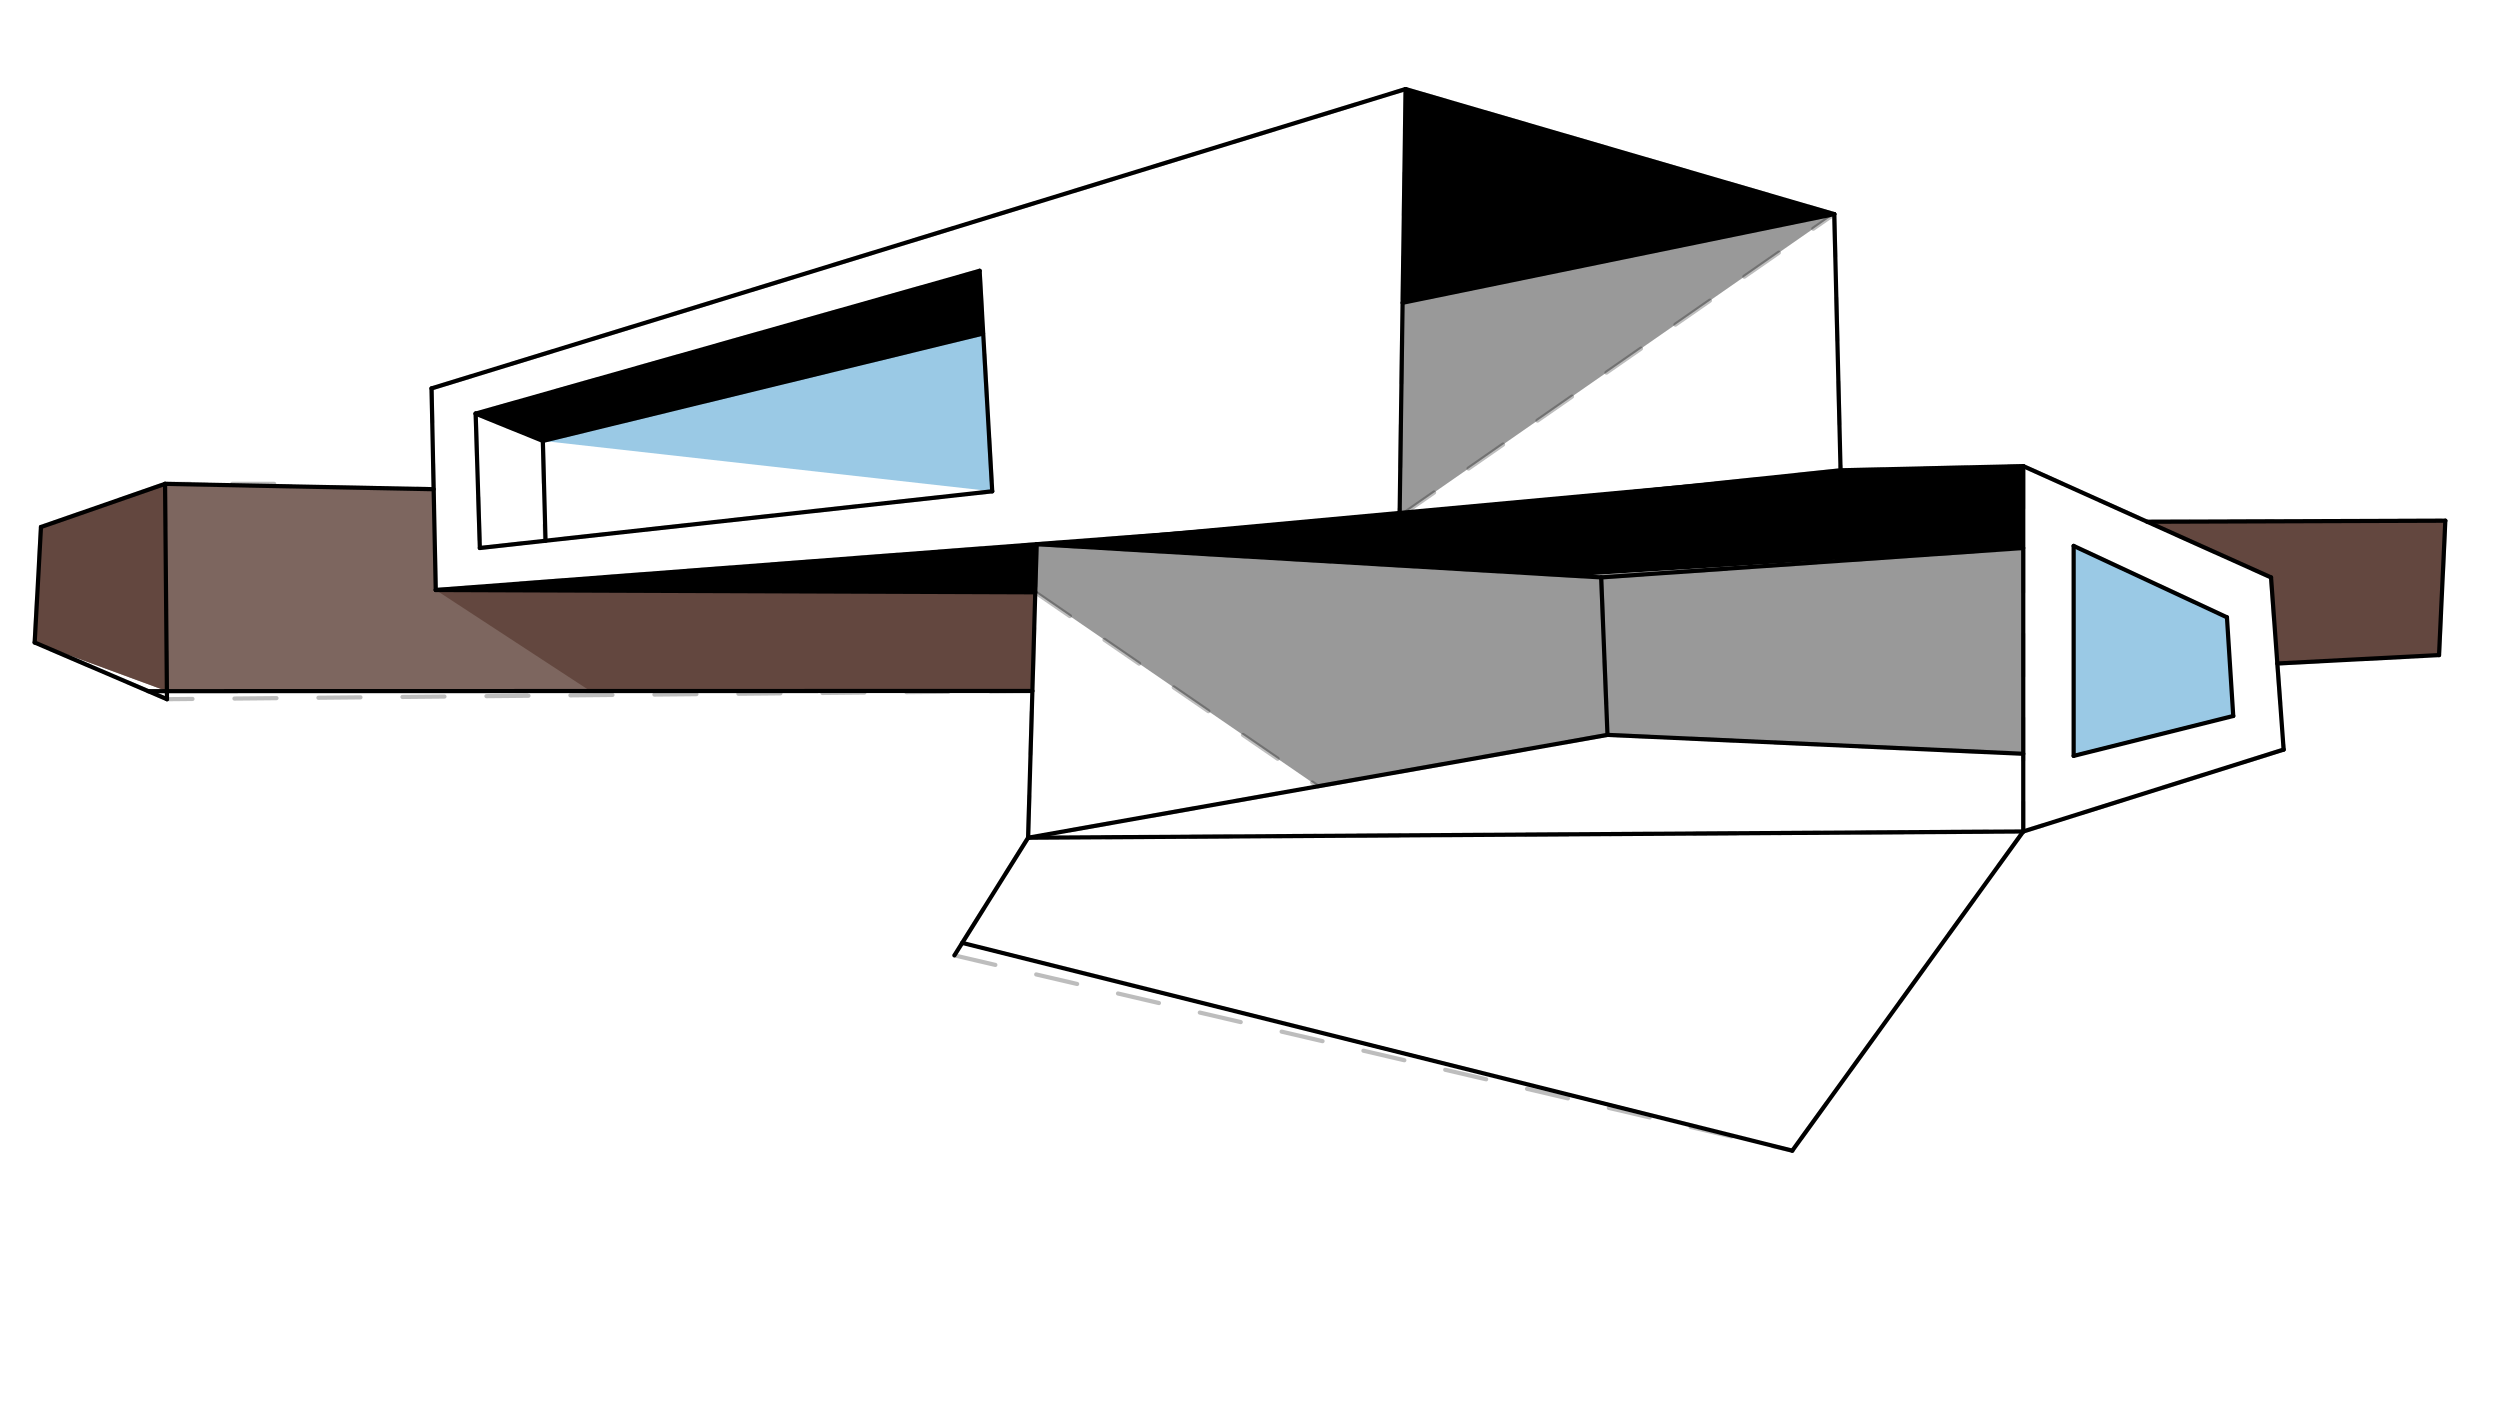
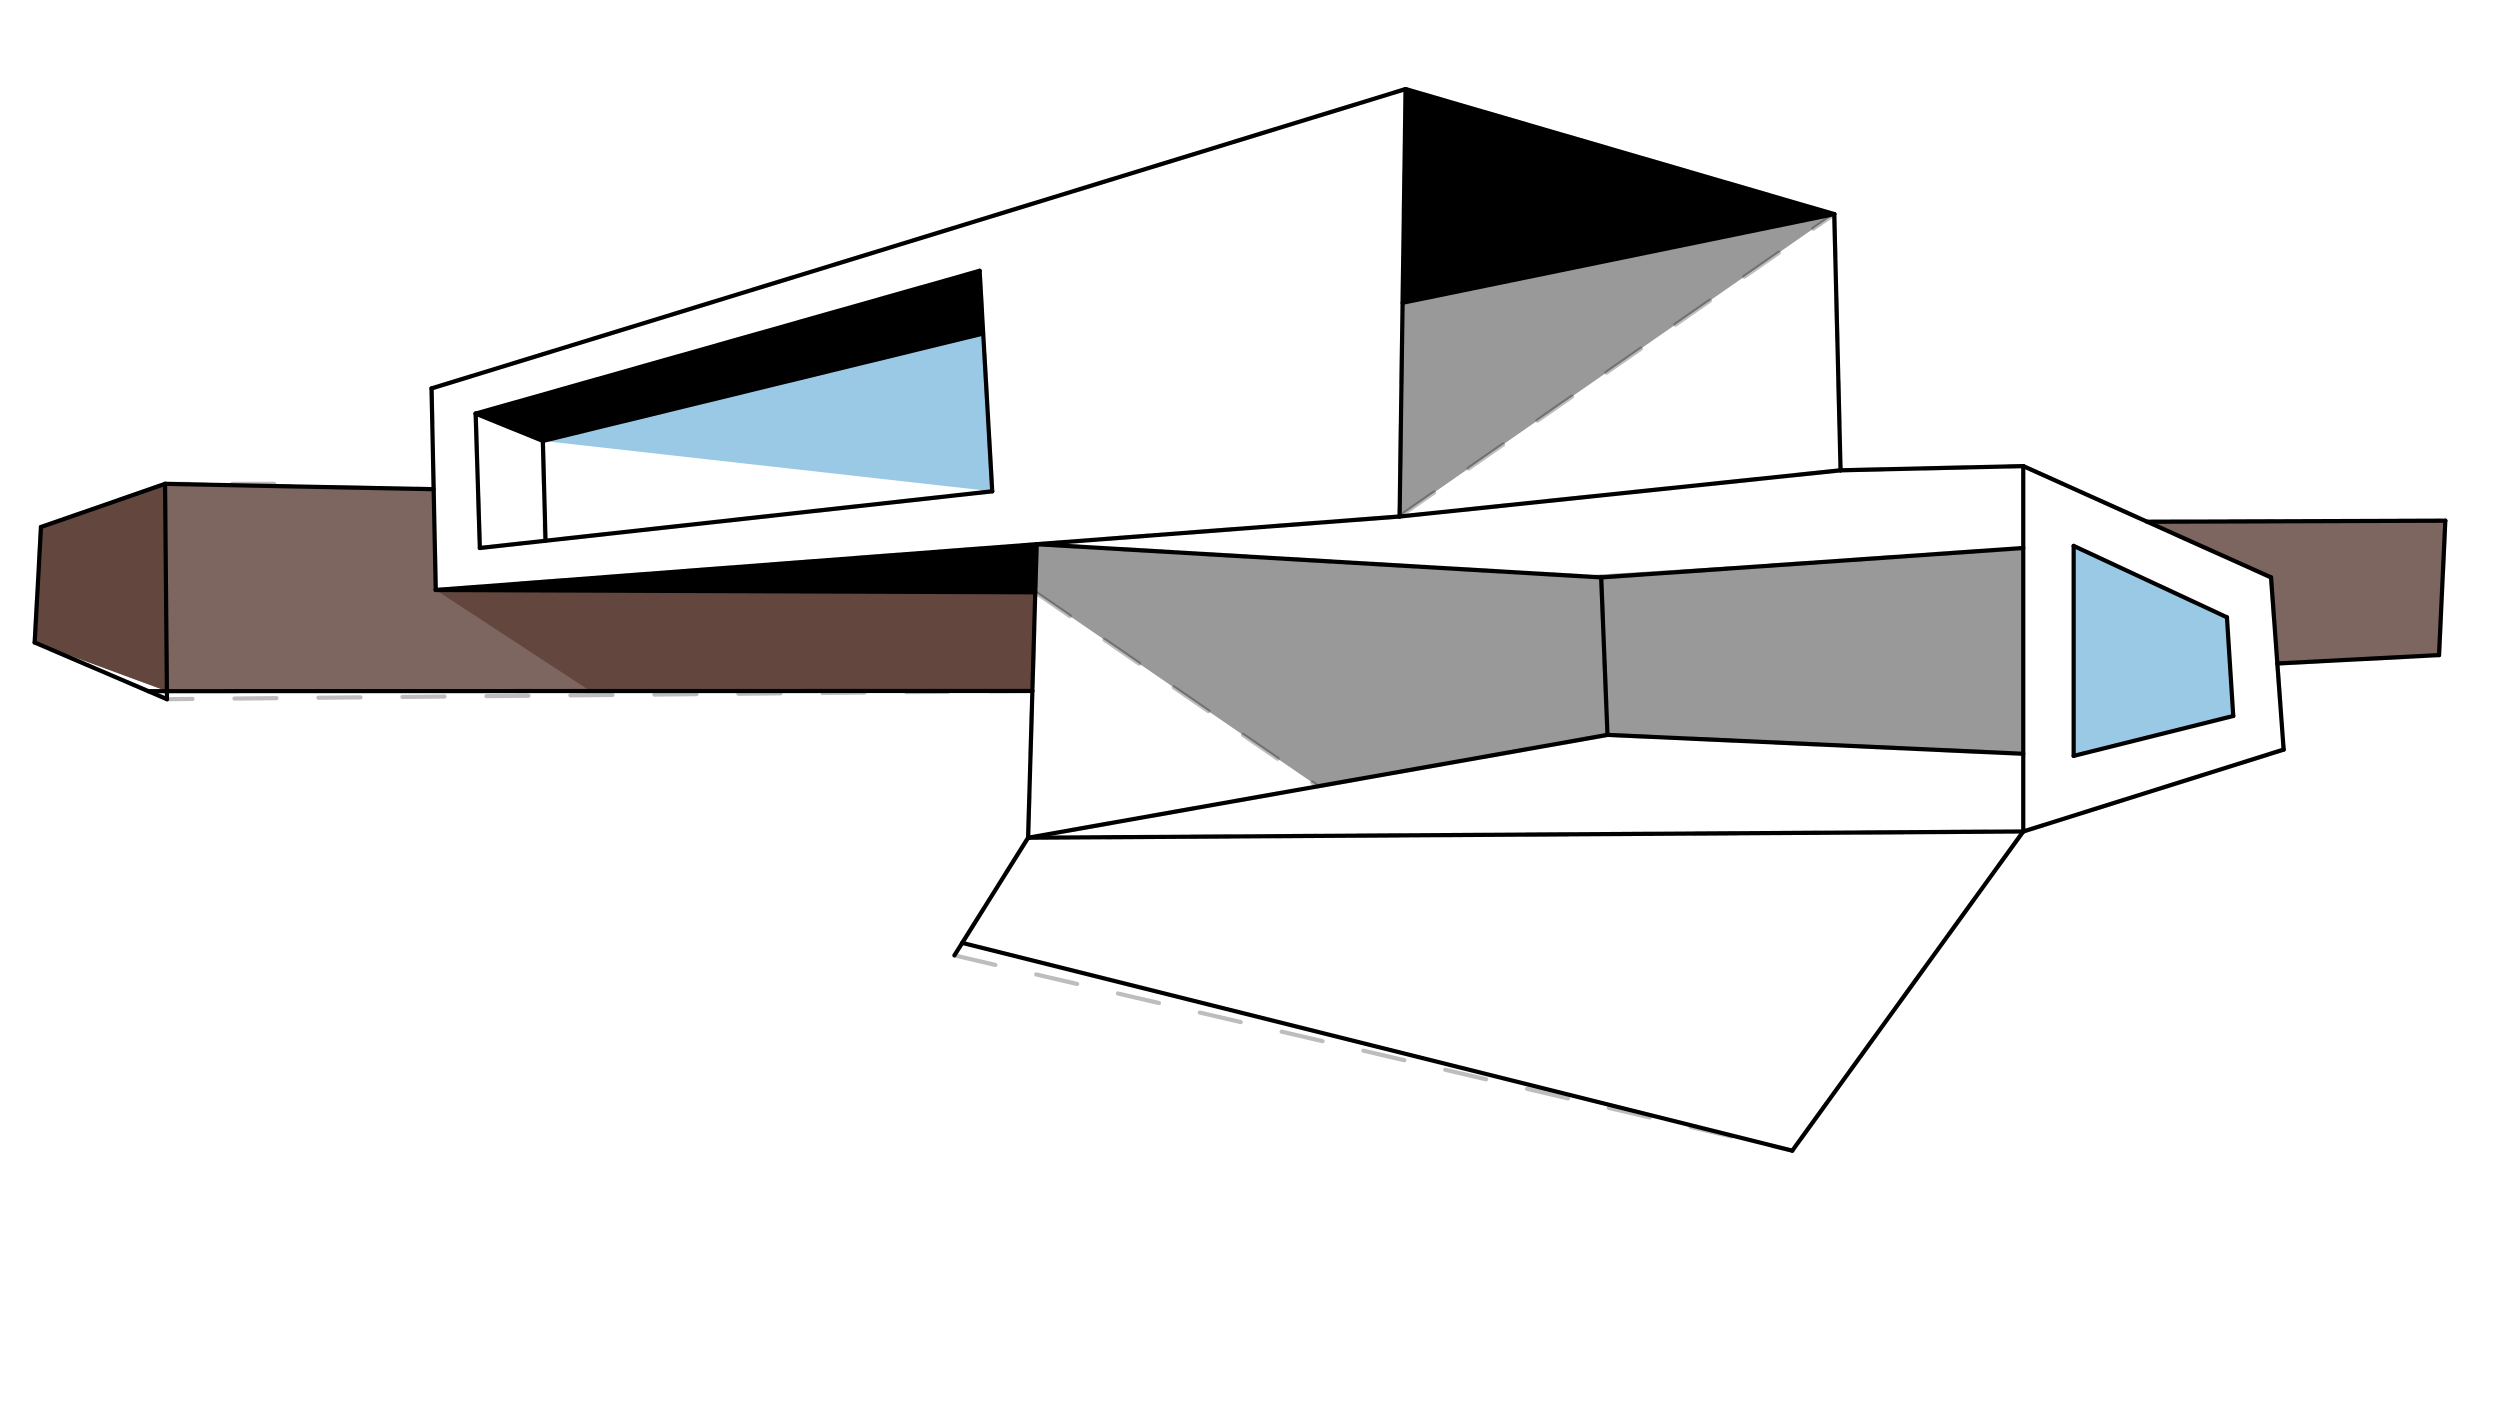
<svg xmlns="http://www.w3.org/2000/svg" class="svg--1it" height="100%" preserveAspectRatio="xMidYMid meet" viewBox="0 0 595.276 334.488" width="100%">
  <defs>
    <marker id="marker-arrow" markerHeight="16" markerUnits="userSpaceOnUse" markerWidth="24" orient="auto-start-reverse" refX="24" refY="4" viewBox="0 0 24 8">
      <path d="M 0 0 L 24 4 L 0 8 z" stroke="inherit" />
    </marker>
  </defs>
  <g class="aux-layer--1FB">
    <g class="element--2qn">
      <line stroke="#BDBDBD" stroke-dasharray="10" stroke-linecap="round" stroke-width="1" x1="334.685" x2="333.258" y1="21.204" y2="122.984" />
    </g>
    <g class="element--2qn">
      <line stroke="#BDBDBD" stroke-dasharray="10" stroke-linecap="round" stroke-width="1" x1="333.258" x2="103.758" y1="122.984" y2="140.484" />
    </g>
    <g class="element--2qn">
      <line stroke="#BDBDBD" stroke-dasharray="10" stroke-linecap="round" stroke-width="1" x1="103.758" x2="102.758" y1="140.484" y2="92.484" />
    </g>
    <g class="element--2qn">
      <line stroke="#BDBDBD" stroke-dasharray="10" stroke-linecap="round" stroke-width="1" x1="102.758" x2="334.685" y1="92.484" y2="21.204" />
    </g>
    <g class="element--2qn">
      <line stroke="#BDBDBD" stroke-dasharray="10" stroke-linecap="round" stroke-width="1" x1="334.685" x2="436.758" y1="21.204" y2="50.984" />
    </g>
    <g class="element--2qn">
      <line stroke="#BDBDBD" stroke-dasharray="10" stroke-linecap="round" stroke-width="1" x1="436.758" x2="438.258" y1="50.984" y2="111.984" />
    </g>
    <g class="element--2qn">
      <line stroke="#BDBDBD" stroke-dasharray="10" stroke-linecap="round" stroke-width="1" x1="438.258" x2="333.258" y1="111.984" y2="122.984" />
    </g>
    <g class="element--2qn">
      <line stroke="#BDBDBD" stroke-dasharray="10" stroke-linecap="round" stroke-width="1" x1="246.841" x2="244.802" y1="129.574" y2="199.471" />
    </g>
    <g class="element--2qn">
      <line stroke="#BDBDBD" stroke-dasharray="10" stroke-linecap="round" stroke-width="1" x1="246.841" x2="381.258" y1="129.574" y2="137.484" />
    </g>
    <g class="element--2qn">
      <line stroke="#BDBDBD" stroke-dasharray="10" stroke-linecap="round" stroke-width="1" x1="438.258" x2="481.758" y1="111.984" y2="110.984" />
    </g>
    <g class="element--2qn">
-       <line stroke="#BDBDBD" stroke-dasharray="10" stroke-linecap="round" stroke-width="1" x1="481.758" x2="481.758" y1="110.984" y2="197.984" />
-     </g>
+       </g>
    <g class="element--2qn">
      <line stroke="#BDBDBD" stroke-dasharray="10" stroke-linecap="round" stroke-width="1" x1="381.258" x2="481.746" y1="137.484" y2="130.485" />
    </g>
    <g class="element--2qn">
      <line stroke="#BDBDBD" stroke-dasharray="10" stroke-linecap="round" stroke-width="1" x1="263.337" x2="481.758" y1="199.355" y2="197.984" />
    </g>
    <g class="element--2qn">
      <line stroke="#BDBDBD" stroke-dasharray="10" stroke-linecap="round" stroke-width="1" x1="481.758" x2="426.758" y1="197.984" y2="273.984" />
    </g>
    <g class="element--2qn">
      <line stroke="#BDBDBD" stroke-dasharray="10" stroke-linecap="round" stroke-width="1" x1="244.802" x2="227.258" y1="199.471" y2="227.484" />
    </g>
    <g class="element--2qn">
      <line stroke="#BDBDBD" stroke-dasharray="10" stroke-linecap="round" stroke-width="1" x1="227.258" x2="426.758" y1="227.484" y2="273.984" />
    </g>
    <g class="element--2qn">
      <line stroke="#BDBDBD" stroke-dasharray="10" stroke-linecap="round" stroke-width="1" x1="381.258" x2="382.758" y1="137.484" y2="174.984" />
    </g>
    <g class="element--2qn">
      <line stroke="#BDBDBD" stroke-dasharray="10" stroke-linecap="round" stroke-width="1" x1="382.758" x2="244.802" y1="174.984" y2="199.471" />
    </g>
    <g class="element--2qn">
      <line stroke="#BDBDBD" stroke-dasharray="10" stroke-linecap="round" stroke-width="1" x1="382.758" x2="481.758" y1="174.984" y2="179.484" />
    </g>
    <g class="element--2qn">
      <line stroke="#BDBDBD" stroke-dasharray="10" stroke-linecap="round" stroke-width="1" x1="39.299" x2="103.258" y1="115.214" y2="116.484" />
    </g>
    <g class="element--2qn">
      <line stroke="#BDBDBD" stroke-dasharray="10" stroke-linecap="round" stroke-width="1" x1="39.299" x2="39.758" y1="115.214" y2="166.484" />
    </g>
    <g class="element--2qn">
      <line stroke="#BDBDBD" stroke-dasharray="10" stroke-linecap="round" stroke-width="1" x1="245.821" x2="39.758" y1="164.522" y2="166.484" />
    </g>
    <g class="element--2qn">
      <line stroke="#BDBDBD" stroke-dasharray="10" stroke-linecap="round" stroke-width="1" x1="39.758" x2="8.258" y1="166.484" y2="152.984" />
    </g>
    <g class="element--2qn">
      <line stroke="#BDBDBD" stroke-dasharray="10" stroke-linecap="round" stroke-width="1" x1="65.288" x2="39.299" y1="115.214" y2="115.214" />
    </g>
    <g class="element--2qn">
      <line stroke="#BDBDBD" stroke-dasharray="10" stroke-linecap="round" stroke-width="1" x1="8.258" x2="9.758" y1="152.984" y2="125.484" />
    </g>
    <g class="element--2qn">
      <line stroke="#BDBDBD" stroke-dasharray="10" stroke-linecap="round" stroke-width="1" x1="9.758" x2="39.299" y1="125.484" y2="115.214" />
    </g>
    <g class="element--2qn">
      <line stroke="#BDBDBD" stroke-dasharray="10" stroke-linecap="round" stroke-width="1" x1="540.758" x2="543.758" y1="137.484" y2="178.484" />
    </g>
    <g class="element--2qn">
      <line stroke="#BDBDBD" stroke-dasharray="10" stroke-linecap="round" stroke-width="1" x1="543.758" x2="481.758" y1="178.484" y2="197.984" />
    </g>
    <g class="element--2qn">
      <line stroke="#BDBDBD" stroke-dasharray="10" stroke-linecap="round" stroke-width="1" x1="481.758" x2="540.758" y1="110.984" y2="137.484" />
    </g>
    <g class="element--2qn">
      <line stroke="#BDBDBD" stroke-dasharray="10" stroke-linecap="round" stroke-width="1" x1="511.258" x2="582.258" y1="124.234" y2="123.984" />
    </g>
    <g class="element--2qn">
      <line stroke="#BDBDBD" stroke-dasharray="10" stroke-linecap="round" stroke-width="1" x1="542.258" x2="580.758" y1="157.984" y2="155.984" />
    </g>
    <g class="element--2qn">
      <line stroke="#BDBDBD" stroke-dasharray="10" stroke-linecap="round" stroke-width="1" x1="580.758" x2="582.258" y1="155.984" y2="123.984" />
    </g>
    <g class="element--2qn">
      <line stroke="#BDBDBD" stroke-dasharray="10" stroke-linecap="round" stroke-width="1" x1="113.258" x2="114.258" y1="98.484" y2="130.484" />
    </g>
    <g class="element--2qn">
      <line stroke="#BDBDBD" stroke-dasharray="10" stroke-linecap="round" stroke-width="1" x1="114.258" x2="236.258" y1="130.484" y2="116.984" />
    </g>
    <g class="element--2qn">
      <line stroke="#BDBDBD" stroke-dasharray="10" stroke-linecap="round" stroke-width="1" x1="113.258" x2="233.258" y1="98.484" y2="64.484" />
    </g>
    <g class="element--2qn">
      <line stroke="#BDBDBD" stroke-dasharray="10" stroke-linecap="round" stroke-width="1" x1="233.258" x2="236.258" y1="64.484" y2="116.984" />
    </g>
    <g class="element--2qn">
      <line stroke="#BDBDBD" stroke-dasharray="10" stroke-linecap="round" stroke-width="1" x1="113.258" x2="129.258" y1="98.484" y2="104.984" />
    </g>
    <g class="element--2qn">
      <line stroke="#BDBDBD" stroke-dasharray="10" stroke-linecap="round" stroke-width="1" x1="129.258" x2="129.789" y1="104.984" y2="128.764" />
    </g>
    <g class="element--2qn">
      <line stroke="#BDBDBD" stroke-dasharray="10" stroke-linecap="round" stroke-width="1" x1="129.258" x2="234.068" y1="104.984" y2="79.417" />
    </g>
    <g class="element--2qn">
      <line stroke="#BDBDBD" stroke-dasharray="10" stroke-linecap="round" stroke-width="1" x1="333.258" x2="436.758" y1="122.984" y2="50.984" />
    </g>
    <g class="element--2qn">
      <line stroke="#BDBDBD" stroke-dasharray="10" stroke-linecap="round" stroke-width="1" x1="246.505" x2="313.78" y1="141.035" y2="187.228" />
    </g>
  </g>
  <g class="main-layer--3Vd">
    <g class="element--2qn">
      <g fill="#000000" opacity="1">
        <path d="M 113.258 98.484 L 129.258 104.984 L 234.068 79.417 L 233.258 64.484 L 113.258 98.484 Z" stroke="none" />
      </g>
    </g>
    <g class="element--2qn">
      <g fill="#000000" opacity="1">
        <path d="M 333.971 72.094 L 334.685 21.204 L 436.758 50.984 L 333.971 72.094 Z" stroke="none" />
      </g>
    </g>
    <g class="element--2qn">
      <g fill="#000000" opacity="1">
        <path d="M 103.758 140.484 L 246.507 141.036 L 246.841 129.574 L 103.758 140.484 Z" stroke="none" />
      </g>
    </g>
    <g class="element--2qn">
      <g fill="#000000" opacity="1">
-         <path d="M 246.841 129.574 L 375.455 137.143 L 481.746 130.485 L 481.758 110.984 L 438.258 111.984 L 246.841 129.574 Z" stroke="none" />
-       </g>
+         </g>
    </g>
    <g class="element--2qn">
      <g fill="#000000" opacity="0.4">
        <path d="M 333.258 122.984 L 333.971 72.094 L 436.758 50.984 L 333.258 122.984 Z" stroke="none" />
      </g>
    </g>
    <g class="element--2qn">
      <g fill="#000000" opacity="0.4">
        <path d="M 246.507 141.036 L 313.78 187.228 L 382.758 174.984 L 481.758 179.484 L 481.746 130.485 L 375.455 137.143 L 246.841 129.574 L 246.507 141.036 Z" stroke="none" />
      </g>
    </g>
    <g class="element--2qn">
      <g fill="#0277BD" opacity="0.4">
        <path d="M 129.258 104.984 L 236.258 116.984 L 234.068 79.417 L 129.258 104.984 Z" stroke="none" />
      </g>
    </g>
    <g class="element--2qn">
      <g fill="#0277BD" opacity="0.4">
        <path d="M 493.758 129.984 L 493.758 179.984 L 531.758 170.484 L 530.258 146.984 L 493.758 129.984 Z" stroke="none" />
      </g>
    </g>
    <g class="element--2qn">
      <g fill="#5D4037" opacity="0.8">
        <path d="M 9.758 125.484 L 8.258 152.984 L 39.741 164.57 L 245.821 164.522 L 246.507 141.036 L 103.758 140.484 L 103.258 116.484 L 39.299 115.214 L 9.758 125.484 Z" stroke="none" />
      </g>
    </g>
    <g class="element--2qn">
      <g fill="#5D4037" opacity="0.8">
        <path d="M 103.758 140.484 L 140.558 164.547 L 245.821 164.522 L 246.507 141.036 L 103.758 140.484 Z" stroke="none" />
      </g>
    </g>
    <g class="element--2qn">
      <g fill="#5D4037" opacity="0.8">
        <path d="M 9.758 125.484 L 8.258 152.984 L 39.741 164.57 L 39.299 115.214 L 9.758 125.484 Z" stroke="none" />
      </g>
    </g>
    <g class="element--2qn">
      <g fill="#5D4037" opacity="0.8">
-         <path d="M 511.258 124.234 L 540.758 137.484 L 542.258 157.984 L 580.758 155.984 L 582.258 123.984 L 511.258 124.234 Z" stroke="none" />
-       </g>
+         </g>
    </g>
    <g class="element--2qn">
      <g fill="#5D4037" opacity="0.8">
        <path d="M 511.258 124.234 L 540.758 137.484 L 542.258 157.984 L 580.758 155.984 L 582.258 123.984 L 511.258 124.234 Z" stroke="none" />
      </g>
    </g>
    <g class="element--2qn">
      <line stroke="#000000" stroke-dasharray="none" stroke-linecap="round" stroke-width="1" x1="9.758" x2="8.258" y1="125.484" y2="152.984" />
    </g>
    <g class="element--2qn">
      <line stroke="#000000" stroke-dasharray="none" stroke-linecap="round" stroke-width="1" x1="8.258" x2="39.758" y1="152.984" y2="166.484" />
    </g>
    <g class="element--2qn">
      <line stroke="#000000" stroke-dasharray="none" stroke-linecap="round" stroke-width="1" x1="39.758" x2="39.299" y1="166.484" y2="115.214" />
    </g>
    <g class="element--2qn">
      <line stroke="#000000" stroke-dasharray="none" stroke-linecap="round" stroke-width="1" x1="39.299" x2="9.758" y1="115.214" y2="125.484" />
    </g>
    <g class="element--2qn">
      <line stroke="#000000" stroke-dasharray="none" stroke-linecap="round" stroke-width="1" x1="39.299" x2="103.258" y1="115.214" y2="116.484" />
    </g>
    <g class="element--2qn">
      <line stroke="#000000" stroke-dasharray="none" stroke-linecap="round" stroke-width="1" x1="113.258" x2="114.258" y1="98.484" y2="130.484" />
    </g>
    <g class="element--2qn">
      <line stroke="#000000" stroke-dasharray="none" stroke-linecap="round" stroke-width="1" x1="114.258" x2="236.258" y1="130.484" y2="116.984" />
    </g>
    <g class="element--2qn">
      <line stroke="#000000" stroke-dasharray="none" stroke-linecap="round" stroke-width="1" x1="236.258" x2="233.258" y1="116.984" y2="64.484" />
    </g>
    <g class="element--2qn">
      <line stroke="#000000" stroke-dasharray="none" stroke-linecap="round" stroke-width="1" x1="233.258" x2="113.258" y1="64.484" y2="98.484" />
    </g>
    <g class="element--2qn">
      <line stroke="#000000" stroke-dasharray="none" stroke-linecap="round" stroke-width="1" x1="113.258" x2="129.258" y1="98.484" y2="104.984" />
    </g>
    <g class="element--2qn">
      <line stroke="#000000" stroke-dasharray="none" stroke-linecap="round" stroke-width="1" x1="129.258" x2="234.068" y1="104.984" y2="79.417" />
    </g>
    <g class="element--2qn">
      <line stroke="#000000" stroke-dasharray="none" stroke-linecap="round" stroke-width="1" x1="129.258" x2="129.898" y1="104.984" y2="128.745" />
    </g>
    <g class="element--2qn">
      <line stroke="#000000" stroke-dasharray="none" stroke-linecap="round" stroke-width="1" x1="35.294" x2="245.821" y1="164.571" y2="164.522" />
    </g>
    <g class="element--2qn">
      <line stroke="#000000" stroke-dasharray="none" stroke-linecap="round" stroke-width="1" x1="102.758" x2="103.758" y1="92.484" y2="140.484" />
    </g>
    <g class="element--2qn">
      <line stroke="#000000" stroke-dasharray="none" stroke-linecap="round" stroke-width="1" x1="103.758" x2="333.258" y1="140.484" y2="122.984" />
    </g>
    <g class="element--2qn">
      <line stroke="#000000" stroke-dasharray="none" stroke-linecap="round" stroke-width="1" x1="333.258" x2="438.258" y1="122.984" y2="111.984" />
    </g>
    <g class="element--2qn">
      <line stroke="#000000" stroke-dasharray="none" stroke-linecap="round" stroke-width="1" x1="438.258" x2="481.758" y1="111.984" y2="110.984" />
    </g>
    <g class="element--2qn">
      <line stroke="#000000" stroke-dasharray="none" stroke-linecap="round" stroke-width="1" x1="438.258" x2="436.758" y1="111.984" y2="50.984" />
    </g>
    <g class="element--2qn">
      <line stroke="#000000" stroke-dasharray="none" stroke-linecap="round" stroke-width="1" x1="436.758" x2="334.685" y1="50.984" y2="21.204" />
    </g>
    <g class="element--2qn">
      <line stroke="#000000" stroke-dasharray="none" stroke-linecap="round" stroke-width="1" x1="334.685" x2="333.258" y1="21.204" y2="122.984" />
    </g>
    <g class="element--2qn">
      <line stroke="#000000" stroke-dasharray="none" stroke-linecap="round" stroke-width="1" x1="102.758" x2="334.685" y1="92.484" y2="21.204" />
    </g>
    <g class="element--2qn">
      <line stroke="#000000" stroke-dasharray="none" stroke-linecap="round" stroke-width="1" x1="481.758" x2="540.758" y1="110.984" y2="137.484" />
    </g>
    <g class="element--2qn">
      <line stroke="#000000" stroke-dasharray="none" stroke-linecap="round" stroke-width="1" x1="540.758" x2="543.758" y1="137.484" y2="178.484" />
    </g>
    <g class="element--2qn">
      <line stroke="#000000" stroke-dasharray="none" stroke-linecap="round" stroke-width="1" x1="543.758" x2="481.758" y1="178.484" y2="197.984" />
    </g>
    <g class="element--2qn">
      <line stroke="#000000" stroke-dasharray="none" stroke-linecap="round" stroke-width="1" x1="481.758" x2="481.758" y1="197.984" y2="110.984" />
    </g>
    <g class="element--2qn">
      <line stroke="#000000" stroke-dasharray="none" stroke-linecap="round" stroke-width="1" x1="511.258" x2="582.258" y1="124.234" y2="123.984" />
    </g>
    <g class="element--2qn">
      <line stroke="#000000" stroke-dasharray="none" stroke-linecap="round" stroke-width="1" x1="582.258" x2="580.758" y1="123.984" y2="155.984" />
    </g>
    <g class="element--2qn">
      <line stroke="#000000" stroke-dasharray="none" stroke-linecap="round" stroke-width="1" x1="580.758" x2="542.258" y1="155.984" y2="157.984" />
    </g>
    <g class="element--2qn">
      <line stroke="#000000" stroke-dasharray="none" stroke-linecap="round" stroke-width="1" x1="481.758" x2="244.802" y1="197.984" y2="199.471" />
    </g>
    <g class="element--2qn">
      <line stroke="#000000" stroke-dasharray="none" stroke-linecap="round" stroke-width="1" x1="244.802" x2="246.841" y1="199.471" y2="129.574" />
    </g>
    <g class="element--2qn">
      <line stroke="#000000" stroke-dasharray="none" stroke-linecap="round" stroke-width="1" x1="244.802" x2="227.258" y1="199.471" y2="227.484" />
    </g>
    <g class="element--2qn">
      <line stroke="#000000" stroke-dasharray="none" stroke-linecap="round" stroke-width="1" x1="229.118" x2="426.758" y1="224.513" y2="273.984" />
    </g>
    <g class="element--2qn">
      <line stroke="#000000" stroke-dasharray="none" stroke-linecap="round" stroke-width="1" x1="426.758" x2="481.758" y1="273.984" y2="197.984" />
    </g>
    <g class="element--2qn">
      <line stroke="#000000" stroke-dasharray="none" stroke-linecap="round" stroke-width="1" x1="481.758" x2="382.758" y1="179.484" y2="174.984" />
    </g>
    <g class="element--2qn">
      <line stroke="#000000" stroke-dasharray="none" stroke-linecap="round" stroke-width="1" x1="382.758" x2="381.258" y1="174.984" y2="137.484" />
    </g>
    <g class="element--2qn">
      <line stroke="#000000" stroke-dasharray="none" stroke-linecap="round" stroke-width="1" x1="381.258" x2="481.746" y1="137.484" y2="130.485" />
    </g>
    <g class="element--2qn">
      <line stroke="#000000" stroke-dasharray="none" stroke-linecap="round" stroke-width="1" x1="246.841" x2="381.258" y1="129.574" y2="137.484" />
    </g>
    <g class="element--2qn">
      <line stroke="#000000" stroke-dasharray="none" stroke-linecap="round" stroke-width="1" x1="382.758" x2="244.802" y1="174.984" y2="199.471" />
    </g>
    <g class="element--2qn">
      <line stroke="#000000" stroke-dasharray="none" stroke-linecap="round" stroke-width="1" x1="436.758" x2="333.971" y1="50.984" y2="72.094" />
    </g>
    <g class="element--2qn">
      <line stroke="#000000" stroke-dasharray="none" stroke-linecap="round" stroke-width="1" x1="103.758" x2="246.505" y1="140.484" y2="141.035" />
    </g>
    <g class="element--2qn">
      <line stroke="#000000" stroke-dasharray="none" stroke-linecap="round" stroke-width="1" x1="493.758" x2="493.758" y1="129.984" y2="179.984" />
    </g>
    <g class="element--2qn">
      <line stroke="#000000" stroke-dasharray="none" stroke-linecap="round" stroke-width="1" x1="493.758" x2="531.758" y1="179.984" y2="170.484" />
    </g>
    <g class="element--2qn">
      <line stroke="#000000" stroke-dasharray="none" stroke-linecap="round" stroke-width="1" x1="531.758" x2="530.258" y1="170.484" y2="146.984" />
    </g>
    <g class="element--2qn">
      <line stroke="#000000" stroke-dasharray="none" stroke-linecap="round" stroke-width="1" x1="530.258" x2="493.758" y1="146.984" y2="129.984" />
    </g>
  </g>
  <g class="snaps-layer--2PT" />
  <g class="temp-layer--rAP" />
</svg>